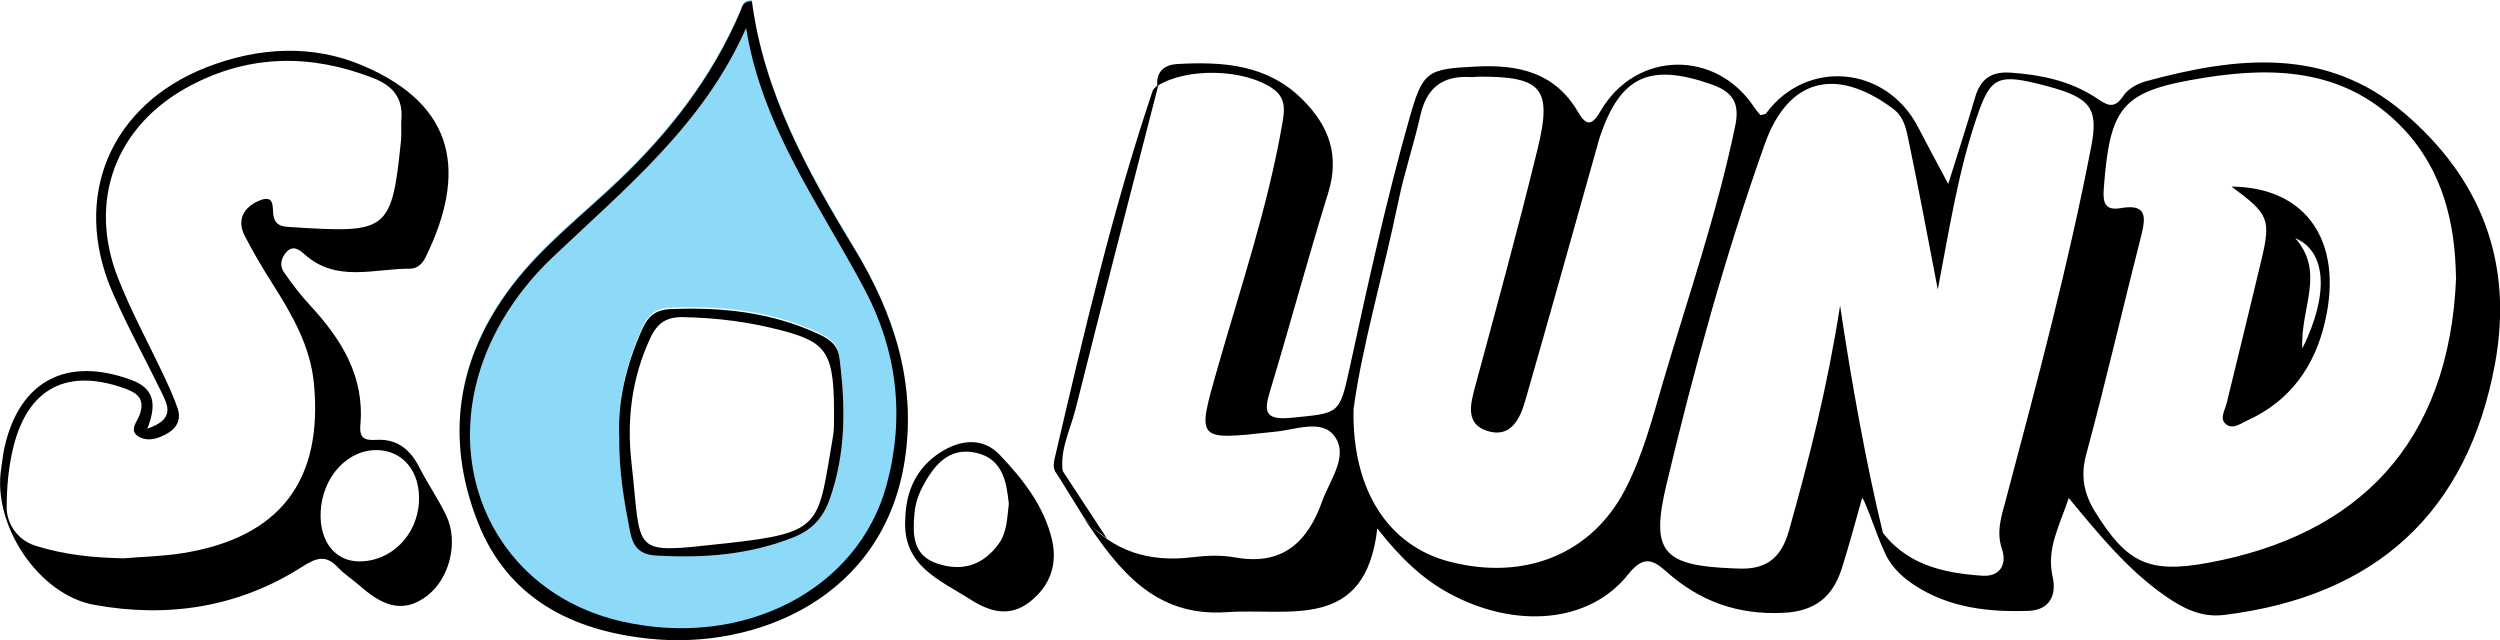
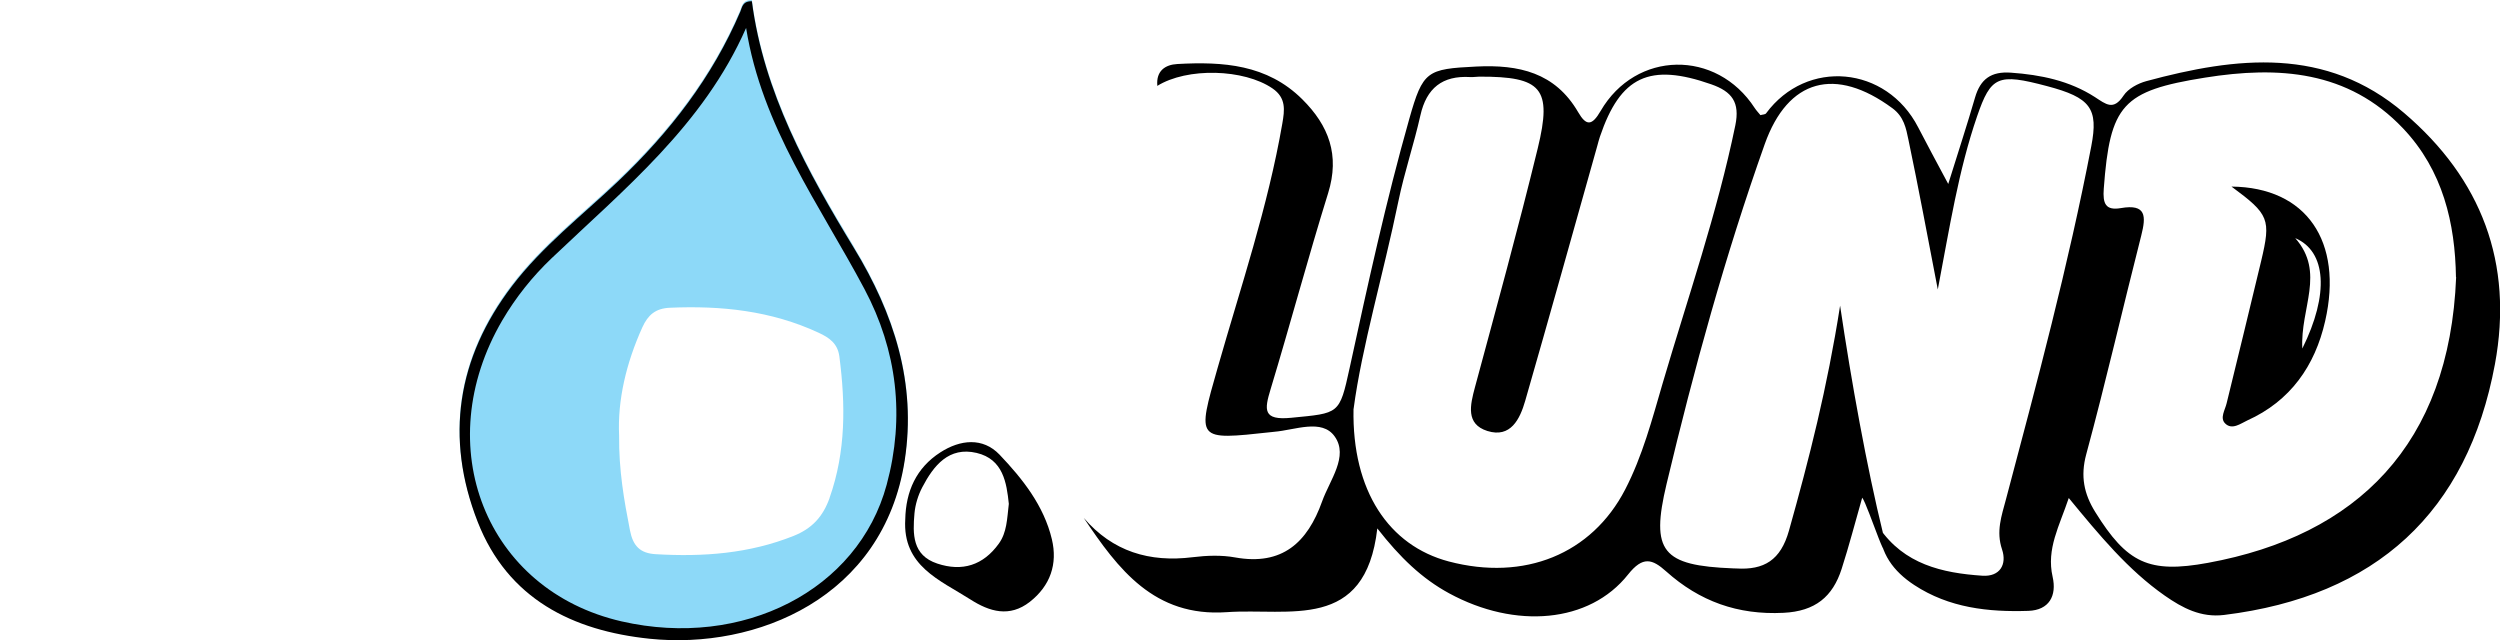
<svg xmlns="http://www.w3.org/2000/svg" id="Layer_2" viewBox="0 0 306.57 78.51">
  <defs>
    <style>.cls-1{fill:#8dd9f8;}</style>
  </defs>
  <g id="Layer_1-2">
    <g>
      <path d="m141.92,10.5c-.16-1.8.96-2.57,2.46-2.65,5.58-.31,11,.04,15.31,4.32,3.27,3.24,4.62,6.86,3.18,11.5-2.48,7.98-4.64,16.06-7.06,24.06-.77,2.53-.96,3.85,2.54,3.5,5.89-.58,5.9-.37,7.15-6.09,2.23-10.24,4.46-20.48,7.32-30.57,1.67-5.89,2.16-6.11,8.21-6.41,5.22-.26,9.67.73,12.5,5.6.99,1.71,1.69,1.68,2.75-.15,4.32-7.44,14.22-7.58,18.9-.36.2.31.47.58.7.87.25-.08.58-.07.69-.22,4.98-6.74,14.76-5.84,18.65,1.71,1.07,2.07,2.18,4.12,3.69,6.95,1.28-4.1,2.34-7.34,3.29-10.61.66-2.26,1.97-3.21,4.39-3.04,3.68.26,7.19.99,10.3,2.99,1.36.88,2.27,1.71,3.52-.18.56-.85,1.76-1.49,2.79-1.77,11.05-2.99,22.03-4.27,31.61,3.9,9.48,8.08,13.44,18.41,11.14,30.81-3.38,18.18-14.58,28.46-33.21,30.75-2.84.35-5.1-.85-7.28-2.37-4.51-3.16-7.99-7.38-11.77-11.97-1.15,3.45-2.76,6.23-1.98,9.66.53,2.34-.43,4.09-2.97,4.18-4.91.16-9.72-.36-14-3.17-2.57-1.69-4.18-3.88-4.3-7.03,3.05,4.48,7.72,5.56,12.66,5.89,2.17.14,3.02-1.4,2.41-3.22-.75-2.22-.06-4.12.48-6.15,3.81-14.35,7.65-28.69,10.46-43.29.9-4.66-.09-5.97-5.43-7.38-6.02-1.6-6.87-1.23-8.57,3.7-2.29,6.66-3.36,13.61-4.82,21.24-1.28-6.63-2.37-12.51-3.6-18.36-.29-1.4-.55-2.83-1.97-3.87-6.99-5.15-12.8-3.6-15.65,4.4-4.85,13.65-8.68,27.6-12.04,41.68-1.98,8.31-.54,10.01,8.17,10.35.12,0,.25,0,.37.01,3.42.21,5.45-1.01,6.47-4.64,2.46-8.75,4.7-17.53,6.27-27.59,1.38,9.34,3.28,19.83,5.27,27.95,1.22,6.42-1.84-3.51-2.56-4.4-.86,3.02-1.61,5.9-2.52,8.73-1.1,3.42-3.24,5.2-7.13,5.39-5.61.28-10.29-1.41-14.39-5.08-1.7-1.52-2.85-1.91-4.67.38-4.74,5.98-13.83,6.72-21.94,2.31-3.35-1.82-6.02-4.39-8.81-7.96-1.46,12.69-10.79,9.73-18.47,10.27-8.88.62-13.31-5.26-17.53-11.56,3.55,4.13,8.05,5.48,13.36,4.82,1.72-.21,3.53-.28,5.22.03,5.76,1.03,8.85-1.83,10.65-6.87.94-2.63,3.28-5.53,1.54-7.97-1.57-2.21-4.86-.78-7.41-.57-.12.01-.25.02-.37.04-9.26,1.01-9.12,1.05-6.56-7.92,2.83-9.92,6.16-19.72,7.92-29.92.28-1.64.5-3.14-1.21-4.31-3.49-2.39-10.46-2.6-14.15-.29Zm159.25,23.48c-.1-6.56-1.58-13.07-6.5-18.25-6.74-7.09-15.28-7.65-24.28-6.21-10.14,1.62-11.64,3.32-12.41,13.62-.14,1.83.22,2.7,2.09,2.38,3.15-.55,3.1,1.02,2.51,3.35-2.28,8.94-4.34,17.94-6.75,26.84-.73,2.7-.27,4.86,1.1,7.07,3.9,6.28,6.58,7.57,13.83,6.24,18.27-3.35,29.61-14.49,30.43-35.03Zm-135.19,16.16c-.2,10.09,4.37,16.78,11.68,18.71,9.29,2.45,17.52-.91,21.62-8.8,2.14-4.13,3.31-8.6,4.6-13.02,3.09-10.52,6.7-20.89,8.92-31.66.58-2.83-.41-4.14-2.95-5.03-7.56-2.65-11.14-1.01-13.66,6.44-.12.35-.21.72-.31,1.08-2.94,10.44-5.85,20.88-8.85,31.3-.64,2.22-1.78,4.59-4.64,3.69-2.67-.85-2.11-3.16-1.52-5.36,2.63-9.75,5.31-19.49,7.7-29.3,1.8-7.39.48-8.81-7.17-8.79-.37,0-.75.08-1.12.05-3.4-.2-5.35,1.35-6.1,4.7-.79,3.52-1.96,6.96-2.69,10.49-1.86,9.02-4.49,17.89-5.5,25.49Z" />
-       <path d="m18.05,52.57c3.39-1.14,2.57-2.8,1.8-4.38-2.02-4.15-4.26-8.2-6.09-12.43-5.02-11.66-.21-22.97,11.7-27.56,6.28-2.42,12.87-2.78,19.02-.16,11.61,4.94,12.67,13.3,7.75,23.43-.4.82-.99,1.48-1.99,1.48-4.37-.02-8.98,1.74-12.89-1.76-.64-.57-1.42-1.19-2.25-.26-.64.72-.83,1.65-.3,2.42.98,1.43,2.05,2.83,3.23,4.1,3.85,4.16,6.7,8.73,6.16,14.69-.15,1.67.6,1.88,1.95,1.8,2.56-.15,4.18,1.19,5.3,3.4,1.02,2,2.31,3.86,3.28,5.88,1.54,3.21.43,7.71-2.33,9.83-3.19,2.46-5.82.93-8.33-1.27-.84-.74-1.82-1.35-2.58-2.16-1.49-1.6-2.62-1.28-4.43-.12-7.81,5-16.5,6.31-25.5,4.67-6.87-1.25-12.47-9.83-11.41-16.66.13-.86.21-1.74.4-2.59,1.81-8.2,7.62-11.27,15.58-8.32,2.68.99,3.2,2.82,1.94,5.98Zm-2.97,15.9c2.49-.21,5-.25,7.46-.66,11.77-1.93,17.08-8.86,15.96-20.74-.43-4.62-2.69-8.5-5.11-12.32-1.2-1.89-2.35-3.83-3.38-5.83-1.01-1.97-.1-3.49,1.69-4.28,2.21-.97,1.59,1.05,1.89,2.06.32,1.09,1.27,1.1,2.12,1.15,11.77.74,12.32.64,13.46-10.57.09-.87-.02-1.75.05-2.62.23-2.65-1.08-4.16-3.46-5.09-7.63-2.97-15.13-2.92-22.43.94-9.11,4.82-12.62,14.04-8.85,23.61,1.64,4.17,3.81,8.12,5.72,12.19.58,1.24,1.15,2.5,1.59,3.79.41,1.2,0,2.26-1.07,2.93-1.09.68-2.41,1.17-3.57.59-1.54-.78-.24-1.97.03-2.89.53-1.75-.22-2.49-1.76-3.05-7.16-2.63-12.01-.09-13.79,7.18-.6,2.45-.81,4.91-.81,7.42,0,1.73,1.15,3.89,3.52,4.64,3.5,1.11,7.07,1.47,10.72,1.54Zm36.3-7c.16-3.55-1.86-6.11-4.94-6.27-3.73-.19-6.93,3.23-7.12,7.61-.15,3.54,1.74,5.98,4.64,6.03,3.96.07,7.23-3.18,7.42-7.37Z" />
      <path d="m111.01,63.69c.07-3.43,1.34-6.31,4.31-8.22,2.44-1.57,5.2-1.86,7.25.28,2.82,2.96,5.44,6.26,6.42,10.38.72,3.02-.18,5.69-2.7,7.67-2.49,1.95-4.95,1.21-7.29-.29-3.73-2.38-8.33-4.09-7.99-9.82Zm12.7-1.9c-.27-2.58-.69-5.48-3.95-6.25-3.4-.8-5.27,1.55-6.66,4.21-.51.97-.86,2.11-.96,3.2-.22,2.53-.28,5.14,2.8,6.16,3.06,1.02,5.63.21,7.54-2.44,1-1.38,1.01-3.04,1.23-4.88Z" />
-       <path d="m142.07,10.35c-3.4,13.26-6.85,26.51-10.17,39.79-.68,2.73-2.16,5.36-1.46,8.35-1.65-.42-1.23-1.77-1-2.73,3.5-15,6.99-30.01,11.91-44.63.1-.3.48-.51.72-.77Z" />
      <path d="m273.63,22.88c9.21.08,13.73,6.73,11.5,16.49-1.25,5.5-4.27,9.81-9.55,12.19-.79.36-1.87,1.22-2.72.36-.67-.67,0-1.65.19-2.48,1.41-5.81,2.85-11.61,4.23-17.43,1.22-5.14.99-5.72-3.65-9.14Zm8.7,19.86c3.31-6.68,2.95-11.91-.87-13.54,3.73,4.24.6,8.55.87,13.54Z" />
      <path class="cls-1" d="m104.75,30.31C98.98,20.83,93.66,11.18,92.2,0c-1.16-.02-1.2.74-1.42,1.26-3.43,8.06-8.65,14.79-14.97,20.8-4.42,4.21-9.31,7.97-13.04,12.87-6.73,8.85-8.23,18.6-4.2,28.92,3.7,9.44,11.63,13.35,21.1,14.33,13.05,1.35,28.65-4.99,31.26-21.85,1.47-9.47-1.33-18.03-6.19-26.01Zm-3.02,30.76c-.82,2.3-2.16,3.75-4.42,4.65-5.46,2.18-11.11,2.58-16.89,2.24-1.95-.11-2.8-1.03-3.17-2.93-.72-3.68-1.37-7.34-1.33-11.63-.2-4.31.86-8.86,2.85-13.26.7-1.54,1.63-2.32,3.36-2.4,6.31-.28,12.44.36,18.25,3.06,1.32.61,2.34,1.32,2.55,2.91.76,5.87.81,11.65-1.2,17.34Z" />
      <path d="m92.2.16c1.46,11.17,6.78,20.83,12.55,30.31,4.86,7.98,7.66,16.54,6.19,26.01-2.61,16.86-18.21,23.2-31.26,21.85-9.47-.98-17.4-4.89-21.1-14.33-4.04-10.32-2.53-20.07,4.2-28.92,3.73-4.9,8.61-8.66,13.04-12.87,6.31-6.01,11.53-12.74,14.97-20.8.22-.52.26-1.28,1.42-1.26Zm-.7,3.25c-5.24,11.93-14.94,19.76-23.87,28.27-2.35,2.24-4.38,4.78-6.04,7.61-9.01,15.42-2.01,33.1,14.64,36.91,14.87,3.4,29.01-3.83,32.5-16.76,2.25-8.32,1.29-16.45-2.73-24.01-5.48-10.31-12.57-19.85-14.51-32.02Z" />
-       <path d="m75.93,53.57c-.2-4.31.86-8.86,2.85-13.26.7-1.54,1.63-2.32,3.36-2.4,6.31-.28,12.44.36,18.25,3.06,1.32.61,2.34,1.32,2.55,2.91.76,5.87.81,11.65-1.2,17.34-.82,2.3-2.16,3.75-4.42,4.66-5.46,2.18-11.11,2.58-16.89,2.24-1.95-.11-2.8-1.03-3.17-2.93-.72-3.68-1.37-7.34-1.33-11.63Zm26.35-2.25c.03-7.97-.71-9.28-6.32-10.77-3.98-1.06-8.05-1.59-12.19-1.66-2.01-.04-3.15.69-4.02,2.55-2.29,4.91-2.91,10.08-2.31,15.33,1.29,11.37-.29,11.14,11.54,9.86,12.13-1.32,11.27-2.2,13.18-13.19.15-.85.09-1.74.11-2.11Z" />
-       <polyline points="133.85 64.59 135.76 66.06 130.11 57.44 129.42 57.82 132.93 63.47" />
    </g>
  </g>
</svg>